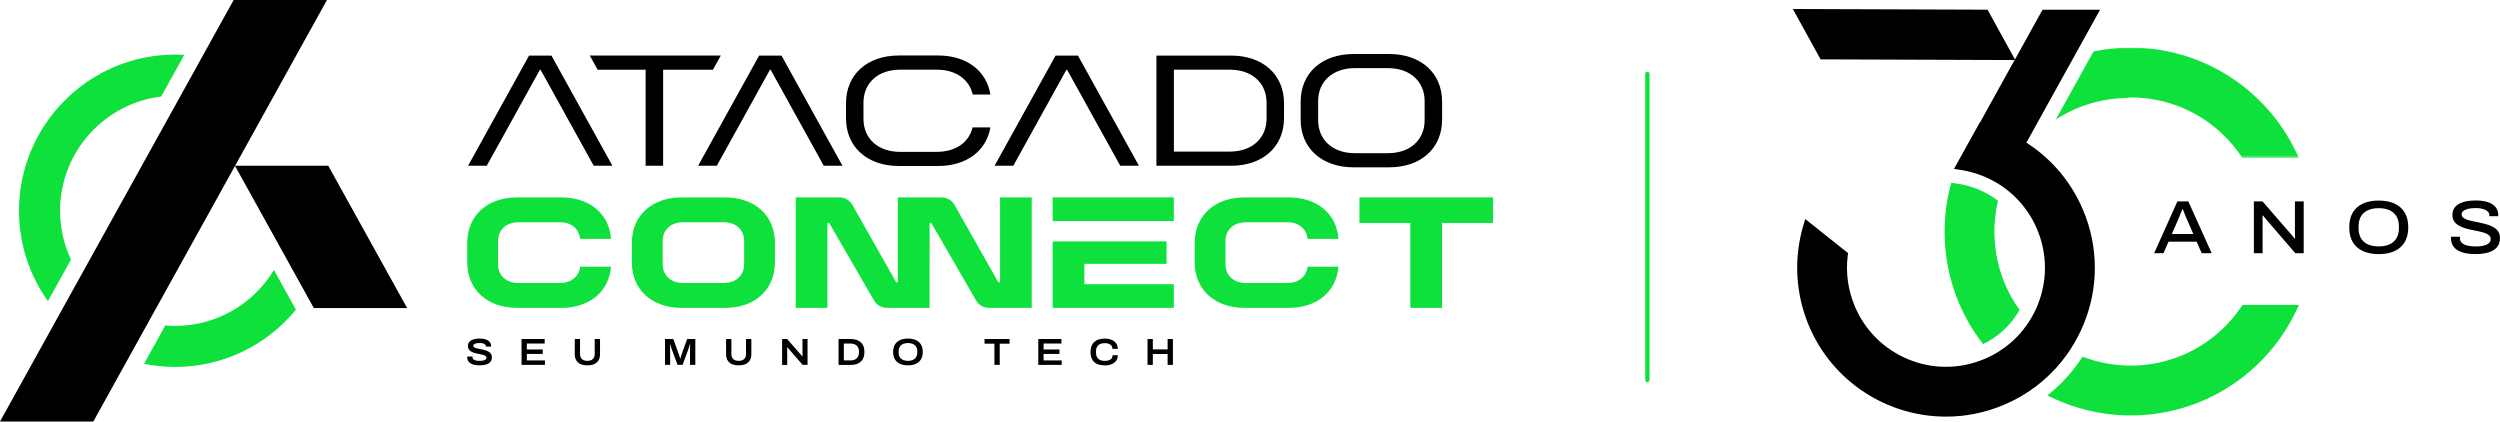
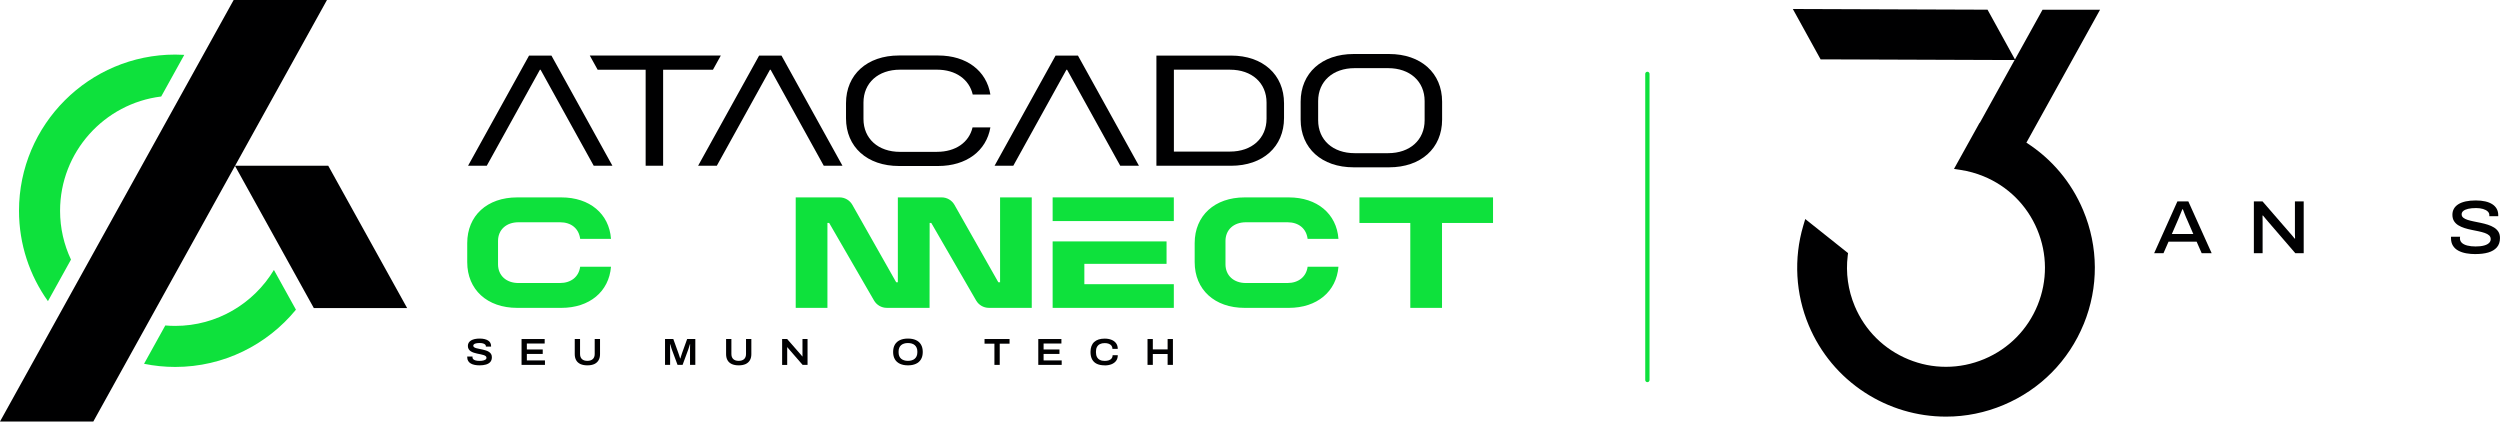
<svg xmlns="http://www.w3.org/2000/svg" version="1.1" viewBox="0 0 1080 182.1">
  <defs>
    <style>
      .cls-1 {
        fill: #000001;
      }

      .cls-2 {
        mask: url(#mask);
      }

      .cls-3 {
        fill-rule: evenodd;
      }

      .cls-3, .cls-4 {
        fill: #0ee13c;
      }

      .cls-5 {
        fill: url(#Degradado_sin_nombre_3);
      }

      .cls-6 {
        filter: url(#luminosity-noclip);
      }
    </style>
    <filter id="luminosity-noclip" x="888.11" y="20.58" width="105.07" height="47.73" color-interpolation-filters="sRGB" filterUnits="userSpaceOnUse">
      <feFlood flood-color="#fff" result="bg" />
      <feBlend in="SourceGraphic" in2="bg" />
    </filter>
    <linearGradient id="Degradado_sin_nombre_3" data-name="Degradado sin nombre 3" x1="745.2" y1="430.62" x2="684.73" y2="430.62" gradientTransform="translate(213.27 -386.17)" gradientUnits="userSpaceOnUse">
      <stop offset="0" stop-color="#fff" />
      <stop offset="1" stop-color="#231f20" />
    </linearGradient>
    <mask id="mask" x="888.11" y="20.58" width="105.07" height="47.73" maskUnits="userSpaceOnUse">
      <g class="cls-6">
        <rect class="cls-5" x="888.11" y="20.58" width="105.07" height="47.73" />
      </g>
    </mask>
  </defs>
  <g>
    <g id="Capa_1">
      <path class="cls-4" d="M241.94,122.26c4.71,0,8.11-2.65,8.69-7.03h13.32c-.87,10.74-9.27,17.77-21.43,17.77h-19.11c-12.96,0-21.57-7.89-21.57-19.75v-8.22c0-11.87,8.61-19.75,21.57-19.75h19.11c12.24,0,20.64,7.09,21.43,17.9h-13.32c-.58-4.51-3.91-7.16-8.69-7.16h-17.96c-5.28,0-8.83,3.24-8.83,8.09v10.07c0,4.84,3.55,8.09,8.83,8.09h17.96Z" />
-       <path class="cls-4" d="M272.95,105.03c0-11.87,8.62-19.75,21.57-19.75h18.68c12.96,0,21.58,7.89,21.58,19.75v8.22c0,11.86-8.62,19.75-21.58,19.75h-18.68c-12.96,0-21.57-7.89-21.57-19.75v-8.22ZM312.63,122.26c5.29,0,8.83-3.25,8.83-8.09v-10.07c0-4.84-3.55-8.09-8.83-8.09h-17.52c-5.29,0-8.83,3.24-8.83,8.09v10.07c0,4.84,3.55,8.09,8.83,8.09h17.52Z" />
      <path class="cls-4" d="M556.2,122.26c4.7,0,8.11-2.65,8.69-7.03h13.32c-.87,10.74-9.27,17.77-21.43,17.77h-19.11c-12.96,0-21.57-7.89-21.57-19.75v-8.22c0-11.87,8.62-19.75,21.57-19.75h19.11c12.24,0,20.64,7.09,21.43,17.9h-13.32c-.58-4.51-3.91-7.16-8.69-7.16h-17.96c-5.29,0-8.83,3.24-8.83,8.09v10.07c0,4.84,3.55,8.09,8.83,8.09h17.96Z" />
      <polygon class="cls-4" points="609.25 96.32 587.28 96.32 587.28 85.27 644.99 85.27 644.99 96.32 622.95 96.32 622.95 133 609.25 133 609.25 96.32" />
      <path class="cls-4" d="M432.03,85.27v36.68h-.75l-18.95-33.45c-1.13-2-3.24-3.23-5.54-3.23h-18.92v36.68h-.71l-18.94-33.45c-1.13-2-3.25-3.23-5.54-3.23h-18.93v47.72h13.7v-36.68h.75l19.38,33.5c1.14,1.97,3.24,3.18,5.51,3.18h18.48l.04-36.68h.7l19.38,33.5c1.13,1.97,3.24,3.18,5.51,3.18h18.52v-47.72h-13.7Z" />
      <polygon class="cls-4" points="468.44 95.5 507.09 95.5 507.09 85.27 454.74 85.27 454.74 95.5 468.44 95.5" />
      <polygon class="cls-4" points="468.44 113.98 503.95 113.98 503.95 104.29 454.74 104.29 454.74 133 507.09 133 507.09 122.77 468.44 122.77 468.44 113.98" />
      <path class="cls-1" d="M404.81,65.59c8.01,0,13.82-4.08,15.33-10.54h7.71c-1.74,10.13-10.35,16.66-22.58,16.66h-16.91c-13.75,0-22.88-8.23-22.88-20.6v-6.53c0-12.38,9.14-20.61,22.88-20.61h16.91c12.31,0,20.92,6.6,22.58,16.87h-7.63c-1.51-6.53-7.33-10.74-15.41-10.74h-16.01c-9.44,0-15.78,5.71-15.78,14.21v7.08c0,8.5,6.34,14.21,15.78,14.21h16.01Z" />
      <path class="cls-1" d="M499.57,71.61V24.01h32.25c13.74,0,22.88,8.23,22.88,20.6v6.39c0,12.38-9.14,20.61-22.88,20.61h-32.25ZM507.12,30.12v35.36h24.25c9.44,0,15.78-5.72,15.78-14.22v-6.94c0-8.5-6.34-14.21-15.78-14.21h-24.25Z" />
      <path class="cls-1" d="M561.88,43.93c0-12.37,9.14-20.6,22.88-20.6h15.35c13.74,0,22.88,8.23,22.88,20.6v7.75c0,12.37-9.14,20.6-22.88,20.6h-15.35c-13.75,0-22.88-8.23-22.88-20.6v-7.75ZM599.66,66.17c9.44,0,15.78-5.71,15.78-14.21v-8.3c0-8.5-6.35-14.22-15.78-14.22h-14.44c-9.44,0-15.78,5.72-15.78,14.22v8.3c0,8.5,6.34,14.21,15.78,14.21h14.44Z" />
      <polygon class="cls-1" points="256.49 71.61 264.57 71.61 238.22 24.01 228.55 24.01 202.2 71.61 210.28 71.61 233.25 30.12 233.53 30.12 256.49 71.61" />
      <polygon class="cls-1" points="355.87 71.61 363.95 71.61 337.6 24.01 327.94 24.01 301.58 71.61 309.66 71.61 332.63 30.12 332.91 30.12 355.87 71.61" />
      <polygon class="cls-1" points="483.95 71.61 492.03 71.61 465.67 24.01 456.01 24.01 429.65 71.61 437.74 71.61 460.7 30.12 460.98 30.12 483.95 71.61" />
      <polygon class="cls-1" points="254.79 24 258.18 30.12 278.92 30.12 278.92 71.6 286.47 71.6 286.47 30.12 308 30.12 311.39 24 254.79 24" />
      <path class="cls-1" d="M207.2,157.83c-.73,0-1.41-.06-2.07-.18-.65-.12-1.22-.32-1.71-.59-.49-.28-.88-.64-1.16-1.1-.28-.45-.42-1.01-.42-1.68,0-.04,0-.09,0-.14,0-.05,0-.09,0-.12h2.3s-.02.08-.03.14c0,.06,0,.12,0,.18,0,.35.12.64.37.87.25.23.61.41,1.07.52.46.12,1.01.17,1.64.17.34,0,.65-.02.95-.05.3-.03.57-.08.82-.16.25-.07.46-.16.64-.26.18-.11.32-.23.41-.37.1-.15.15-.3.15-.48,0-.3-.11-.54-.33-.73-.22-.18-.53-.34-.91-.46-.39-.12-.82-.23-1.29-.33-.48-.1-.97-.2-1.48-.3-.51-.1-1.01-.24-1.49-.4-.48-.16-.91-.36-1.29-.61-.38-.24-.69-.56-.91-.93-.23-.38-.34-.84-.34-1.38s.12-.98.36-1.38c.24-.39.58-.72,1.02-.99.45-.26.98-.46,1.61-.6.63-.14,1.34-.2,2.11-.2s1.45.07,2.06.21c.61.14,1.13.35,1.56.62.43.27.75.6.97,1,.22.4.34.87.34,1.4v.23h-2.25v-.2c0-.27-.11-.5-.34-.7-.23-.2-.54-.36-.93-.47-.39-.11-.84-.17-1.35-.17-.64,0-1.16.05-1.58.14-.42.09-.73.22-.94.4-.2.17-.31.38-.31.62,0,.26.11.47.34.64.23.17.53.31.91.42.38.11.81.21,1.29.3.48.09.98.2,1.49.31.51.11,1,.25,1.48.4.47.16.91.36,1.29.61.38.25.68.56.91.93.22.37.33.82.33,1.35,0,.86-.22,1.54-.67,2.06-.45.52-1.08.89-1.88,1.12-.8.23-1.72.35-2.76.35" />
      <polygon class="cls-1" points="225.31 157.63 225.31 146.46 235.3 146.46 235.3 148.4 227.6 148.4 227.6 150.97 234.46 150.97 234.46 152.9 227.6 152.9 227.6 155.7 235.42 155.7 235.42 157.63 225.31 157.63" />
      <path class="cls-1" d="M253.74,157.83c-1.19,0-2.19-.19-3-.56-.8-.38-1.42-.92-1.83-1.65-.41-.72-.62-1.6-.62-2.62v-6.54h2.29v6.46c0,.96.27,1.7.83,2.21.54.51,1.32.76,2.33.76s1.79-.26,2.34-.76c.56-.51.83-1.25.83-2.21v-6.46h2.3v6.54c0,1.03-.21,1.9-.63,2.62-.42.72-1.03,1.27-1.83,1.65-.81.37-1.81.56-3,.56" />
      <path class="cls-1" d="M287.29,157.63v-11.17h3.58l2.16,5.98c.07.2.15.44.25.72.09.29.2.58.29.88.1.3.18.56.24.79h.13c.05-.2.12-.45.21-.73.09-.28.18-.57.28-.86.09-.3.18-.56.26-.8l2.16-5.98h3.53v11.17h-2.29v-6.24c0-.34,0-.69,0-1.05,0-.36.02-.69.03-.98.02-.3.03-.5.03-.61h-.13c-.03.13-.09.34-.18.62-.09.27-.18.56-.27.87-.09.31-.18.56-.25.78l-2.44,6.61h-2.18l-2.45-6.6c-.08-.23-.16-.48-.25-.75-.09-.28-.17-.55-.24-.82-.08-.27-.15-.5-.21-.7h-.13c.01.21.02.46.04.77,0,.31.02.63.02.95,0,.33.01.63.01.91v6.24h-2.2Z" />
      <path class="cls-1" d="M319.12,157.83c-1.19,0-2.19-.19-3-.56-.8-.38-1.42-.92-1.83-1.65-.41-.72-.62-1.6-.62-2.62v-6.54h2.29v6.46c0,.96.27,1.7.82,2.21.55.51,1.32.76,2.33.76s1.79-.26,2.34-.76c.55-.51.83-1.25.83-2.21v-6.46h2.3v6.54c0,1.03-.21,1.9-.63,2.62-.42.72-1.03,1.27-1.84,1.65-.81.37-1.81.56-3,.56" />
      <path class="cls-1" d="M337.88,157.63v-11.17h2.17l5.45,6.23c.09.1.21.22.35.38.13.16.27.32.4.48.14.16.25.3.33.42h.11c0-.19-.02-.41-.02-.65,0-.24,0-.45,0-.63v-6.23h2.19v11.17h-2.13l-5.46-6.29c-.19-.2-.39-.44-.6-.7-.22-.27-.39-.47-.5-.61h-.1c0,.14,0,.34,0,.59,0,.25,0,.53,0,.83v6.2h-2.2Z" />
-       <path class="cls-1" d="M362.25,157.63v-11.17h5.2c1.25,0,2.32.21,3.21.63.9.41,1.58,1.04,2.06,1.86.48.82.71,1.86.71,3.11s-.24,2.27-.71,3.09c-.48.83-1.16,1.45-2.06,1.87-.89.42-1.96.62-3.21.62h-5.2ZM364.54,155.7h2.85c.56,0,1.07-.07,1.52-.22.45-.15.84-.36,1.16-.65.32-.29.57-.65.75-1.08.18-.43.26-.94.26-1.51v-.35c0-.59-.08-1.09-.26-1.53-.17-.43-.42-.79-.75-1.08-.33-.29-.71-.5-1.16-.65-.45-.15-.95-.22-1.52-.22h-2.85v7.3Z" />
      <path class="cls-1" d="M392.23,157.83c-1.32,0-2.46-.22-3.42-.66-.96-.43-1.7-1.08-2.21-1.94-.51-.86-.77-1.92-.77-3.18s.26-2.35.77-3.2c.51-.86,1.25-1.5,2.21-1.94.96-.43,2.1-.65,3.42-.65s2.48.22,3.43.65c.95.43,1.69,1.08,2.2,1.94.51.86.77,1.92.77,3.2s-.26,2.32-.77,3.18c-.51.86-1.25,1.51-2.2,1.94-.95.44-2.1.66-3.43.66M392.23,155.89c.62,0,1.18-.08,1.67-.24.5-.15.93-.38,1.28-.69.35-.31.63-.69.82-1.15.19-.46.29-.99.29-1.59v-.37c0-.6-.09-1.12-.29-1.59-.2-.46-.47-.85-.82-1.15-.35-.31-.78-.54-1.28-.69-.5-.15-1.06-.23-1.67-.23s-1.17.07-1.67.23c-.49.15-.92.38-1.28.69-.36.3-.63.69-.81,1.15-.19.46-.28.99-.28,1.59v.37c0,.6.09,1.13.28,1.59.18.46.45.84.81,1.15.36.3.78.54,1.28.69.49.16,1.05.24,1.67.24Z" />
      <polygon class="cls-1" points="429.59 157.63 429.59 148.47 425.32 148.47 425.32 146.46 436.13 146.46 436.13 148.47 431.88 148.47 431.88 157.63 429.59 157.63" />
      <polygon class="cls-1" points="448.54 157.63 448.54 146.46 458.53 146.46 458.53 148.4 450.83 148.4 450.83 150.97 457.69 150.97 457.69 152.9 450.83 152.9 450.83 155.7 458.65 155.7 458.65 157.63 448.54 157.63" />
      <path class="cls-1" d="M477.23,157.83c-1.32,0-2.44-.21-3.35-.63-.91-.42-1.6-1.06-2.07-1.92-.47-.86-.71-1.93-.71-3.23,0-1.89.53-3.33,1.59-4.31,1.06-.97,2.58-1.46,4.54-1.46,1.08,0,2.05.17,2.9.5.86.34,1.52.83,2.01,1.49.49.66.73,1.47.73,2.43h-2.29c0-.54-.14-.99-.42-1.36-.28-.37-.68-.65-1.18-.84-.5-.19-1.09-.28-1.76-.28-.8,0-1.48.14-2.04.42-.56.28-.99.69-1.28,1.24-.3.54-.44,1.2-.44,1.98v.39c0,.79.15,1.46.44,2,.29.55.72.96,1.28,1.24.55.28,1.24.42,2.05.42.69,0,1.29-.09,1.81-.27.51-.18.91-.46,1.2-.83.28-.37.42-.82.42-1.35h2.22c0,.96-.24,1.76-.72,2.41-.48.65-1.15,1.14-1.99,1.48-.85.34-1.83.51-2.94.51" />
      <polygon class="cls-1" points="495.73 157.63 495.73 146.46 498.02 146.46 498.02 150.94 504.41 150.94 504.41 146.46 506.7 146.46 506.7 157.63 504.41 157.63 504.41 152.93 498.02 152.93 498.02 157.63 495.73 157.63" />
      <polygon class="cls-1" points="0 182.1 40.31 182.1 141.25 0 100.94 0 0 182.1" />
      <polygon class="cls-1" points="141.8 71.6 101.49 71.6 135.57 133.08 175.88 133.08 141.8 71.6" />
      <path class="cls-4" d="M30.67,112.16c-3.02-6.41-4.72-13.57-4.72-21.11,0-25.38,19.11-46.36,43.69-49.36l9.97-17.99c-1.3-.07-2.61-.12-3.93-.12-37.2,0-67.47,30.27-67.47,67.47,0,14.55,4.64,28.02,12.5,39.05l9.95-17.94Z" />
      <path class="cls-4" d="M118.33,116.62c-8.7,14.47-24.56,24.17-42.64,24.17-1.44,0-2.87-.07-4.28-.19l-9.18,16.56c4.36.89,8.85,1.36,13.46,1.36,20.99,0,39.78-9.64,52.16-24.73l-9.52-17.17Z" />
      <path class="cls-3" d="M711.67,30.99h0c.51,0,.93.42.93.93v132.25c0,.51-.42.93-.93.93h0c-.51,0-.93-.41-.93-.93V31.92c0-.51.42-.93.93-.93" />
      <path class="cls-1" d="M900.17,140c6.49-15.9,6.4-33.36-.25-49.19-5.08-12.1-13.54-22.15-24.52-29.18l30.15-54.4,1.67-3.02h-24.85l-.58,1.05-11.33,20.43-1.52-2.76-9.75-17.7-.58-1.05h-1.2s-79.45-.28-79.45-.28h-3.35s-.11-.01-.11-.01l1.67,3.02,9.75,17.69.58,1.05h1.2s79.45.28,79.45.28h3.16s-15.04,27.15-15.04,27.15l-.1-.03-.76,1.38-8.87,15.98-1.42,2.56,2.89.44c3.34.51,6.64,1.42,9.8,2.71,10.57,4.31,18.83,12.49,23.25,23.01,4.42,10.53,4.48,22.15.17,32.72-4.32,10.57-12.49,18.83-23.01,23.25-5.31,2.23-10.88,3.36-16.56,3.36s-10.96-1.07-16.16-3.19c-10.57-4.32-18.83-12.49-23.25-23.01-2.9-6.91-3.95-14.44-3.04-21.79l.14-1.13-.89-.71-15.24-12.13-2.36-1.88-.86,2.89c-4.18,14.16-3.34,29.46,2.39,43.08,5,11.9,13.33,21.9,24.11,28.92,10.5,6.84,22.65,10.47,35.15,10.47h.07c8.54,0,16.9-1.7,24.83-5.04,15.83-6.65,28.12-19.07,34.61-34.96" />
      <path class="cls-1" d="M930.59,109.39l10.04-22.38h4.73l10.08,22.38h-4.31l-2.19-4.99h-12.13l-2.19,4.99h-4.04ZM938.25,101.1h9.26l-2.74-6.33c-.11-.22-.24-.52-.41-.91-.16-.39-.33-.81-.51-1.26-.17-.44-.34-.87-.49-1.27-.15-.4-.27-.71-.36-.93h-.23c-.18.44-.38.93-.61,1.5-.23.56-.45,1.11-.67,1.63-.22.52-.39.94-.52,1.27l-2.74,6.3Z" />
      <path class="cls-1" d="M973.67,109.38v-22.37h3.75l11.74,13.54c.17.17.39.42.65.73.26.31.53.63.8.94.27.32.48.59.64.83h.23c-.02-.39-.04-.83-.05-1.3,0-.48-.02-.91-.02-1.3v-13.44h3.79v22.37h-3.62l-11.81-13.7c-.35-.39-.73-.85-1.16-1.37-.43-.52-.76-.93-1-1.21h-.2c0,.3,0,.71.02,1.22.01.51.02,1.05.02,1.61v13.44h-3.79Z" />
-       <path class="cls-1" d="M1027.59,109.78c-2.61,0-4.87-.44-6.79-1.3-1.91-.87-3.38-2.16-4.4-3.88-1.02-1.72-1.53-3.85-1.53-6.39s.51-4.7,1.53-6.41c1.02-1.71,2.49-2.99,4.4-3.86,1.91-.87,4.18-1.3,6.79-1.3s4.93.44,6.83,1.3c1.9.87,3.37,2.16,4.4,3.86,1.03,1.71,1.55,3.84,1.55,6.41s-.52,4.68-1.55,6.39c-1.03,1.72-2.5,3.01-4.4,3.88-1.9.87-4.18,1.3-6.83,1.3M1027.62,106.45c1.3,0,2.49-.16,3.55-.47,1.07-.31,1.98-.8,2.74-1.45.76-.65,1.35-1.48,1.78-2.48.43-1,.64-2.16.64-3.49v-.72c0-1.35-.21-2.52-.64-3.52-.42-1-1.02-1.82-1.78-2.46-.76-.64-1.67-1.13-2.74-1.45-1.06-.33-2.25-.49-3.55-.49s-2.49.16-3.56.49c-1.07.32-1.98.81-2.76,1.45-.77.64-1.36,1.46-1.78,2.46-.41,1-.62,2.17-.62,3.52v.72c0,1.33.21,2.49.62,3.49.41,1,1,1.83,1.78,2.48.77.65,1.69,1.14,2.76,1.45,1.07.32,2.25.47,3.56.47Z" />
      <path class="cls-1" d="M1069.5,109.77c-1.44,0-2.8-.11-4.08-.34-1.28-.23-2.42-.61-3.41-1.14-.99-.53-1.77-1.24-2.33-2.14-.57-.89-.85-2.01-.85-3.36v-.28c0-.1,0-.18.03-.24h3.91c-.02.09-.04.19-.05.31-.01.12-.02.26-.02.41,0,.76.28,1.4.83,1.92.55.52,1.34.91,2.37,1.17,1.02.26,2.21.39,3.56.39.67,0,1.32-.03,1.96-.1.63-.07,1.22-.17,1.78-.33.55-.15,1.04-.35,1.45-.6.41-.25.74-.55.98-.9.24-.35.36-.75.36-1.21,0-.68-.23-1.22-.69-1.65-.46-.42-1.08-.77-1.87-1.04-.79-.27-1.68-.51-2.66-.72-.98-.21-2-.41-3.05-.62-1.06-.21-2.07-.47-3.05-.78-.98-.31-1.87-.71-2.66-1.19-.79-.48-1.42-1.09-1.88-1.83-.46-.74-.69-1.65-.69-2.74,0-.96.22-1.82.65-2.59.43-.77,1.08-1.42,1.94-1.96.86-.53,1.91-.93,3.16-1.21,1.25-.27,2.7-.41,4.35-.41,1.54,0,2.92.14,4.13.42,1.21.28,2.22.7,3.05,1.24.83.54,1.45,1.21,1.88,1.99.42.78.64,1.68.64,2.67v.49h-3.85v-.49c0-.61-.24-1.14-.72-1.58-.48-.45-1.15-.8-2-1.06-.86-.26-1.86-.39-2.98-.39-1.39,0-2.55.11-3.47.33-.92.22-1.62.53-2.09.93s-.7.89-.7,1.45.23,1.07.7,1.45c.47.38,1.1.7,1.89.95.79.25,1.68.47,2.66.67.98.2,1.99.4,3.03.62,1.04.22,2.06.48,3.05.8.99.32,1.88.72,2.67,1.21.79.49,1.42,1.1,1.88,1.84.46.74.68,1.64.68,2.71,0,1.65-.45,2.99-1.34,4.01-.89,1.02-2.13,1.76-3.7,2.22-1.58.46-3.4.68-5.46.68" />
-       <path class="cls-4" d="M872.49,133.88c-6.33-8.73-10.05-19.02-10.78-29.92-.39-5.82.09-11.6,1.43-17.21-2.61-2.02-5.5-3.7-8.63-4.98-2.71-1.11-5.54-1.89-8.41-2.33l-2.89-.44-.27-.04c-2.39,8.59-3.3,17.47-2.7,26.42,1.06,15.88,6.74,30.8,16.46,43.28,6.7-3.25,12.15-8.38,15.79-14.79M989.94,131.73h-21.16l-.6.89c-2.05,3.01-4.4,5.86-6.99,8.45-10.88,10.88-25.34,16.87-40.72,16.87-7.2,0-14.18-1.3-20.79-3.86-4.14,6.39-9.26,12.03-15.19,16.73,11.07,5.66,23.49,8.66,35.98,8.66,15.18,0,29.92-4.31,42.64-12.47,12.38-7.94,22.29-19.13,28.66-32.35l1.4-2.91h-3.23Z" />
      <g class="cls-2">
-         <path class="cls-4" d="M989.94,68.31h-21.16l-.6-.89c-2.05-3.01-4.4-5.86-6.99-8.45-10.88-10.88-25.34-16.87-40.72-16.87-.5,0-1.08.08-1.71.23-11.3.16-21.81,3.56-30.65,9.3l16.3-29.41c5.27-1.09,10.66-1.65,16.06-1.65,15.18,0,29.92,4.31,42.64,12.47,12.38,7.94,22.29,19.13,28.66,32.35l1.4,2.91h-3.23Z" />
-       </g>
+         </g>
    </g>
  </g>
</svg>